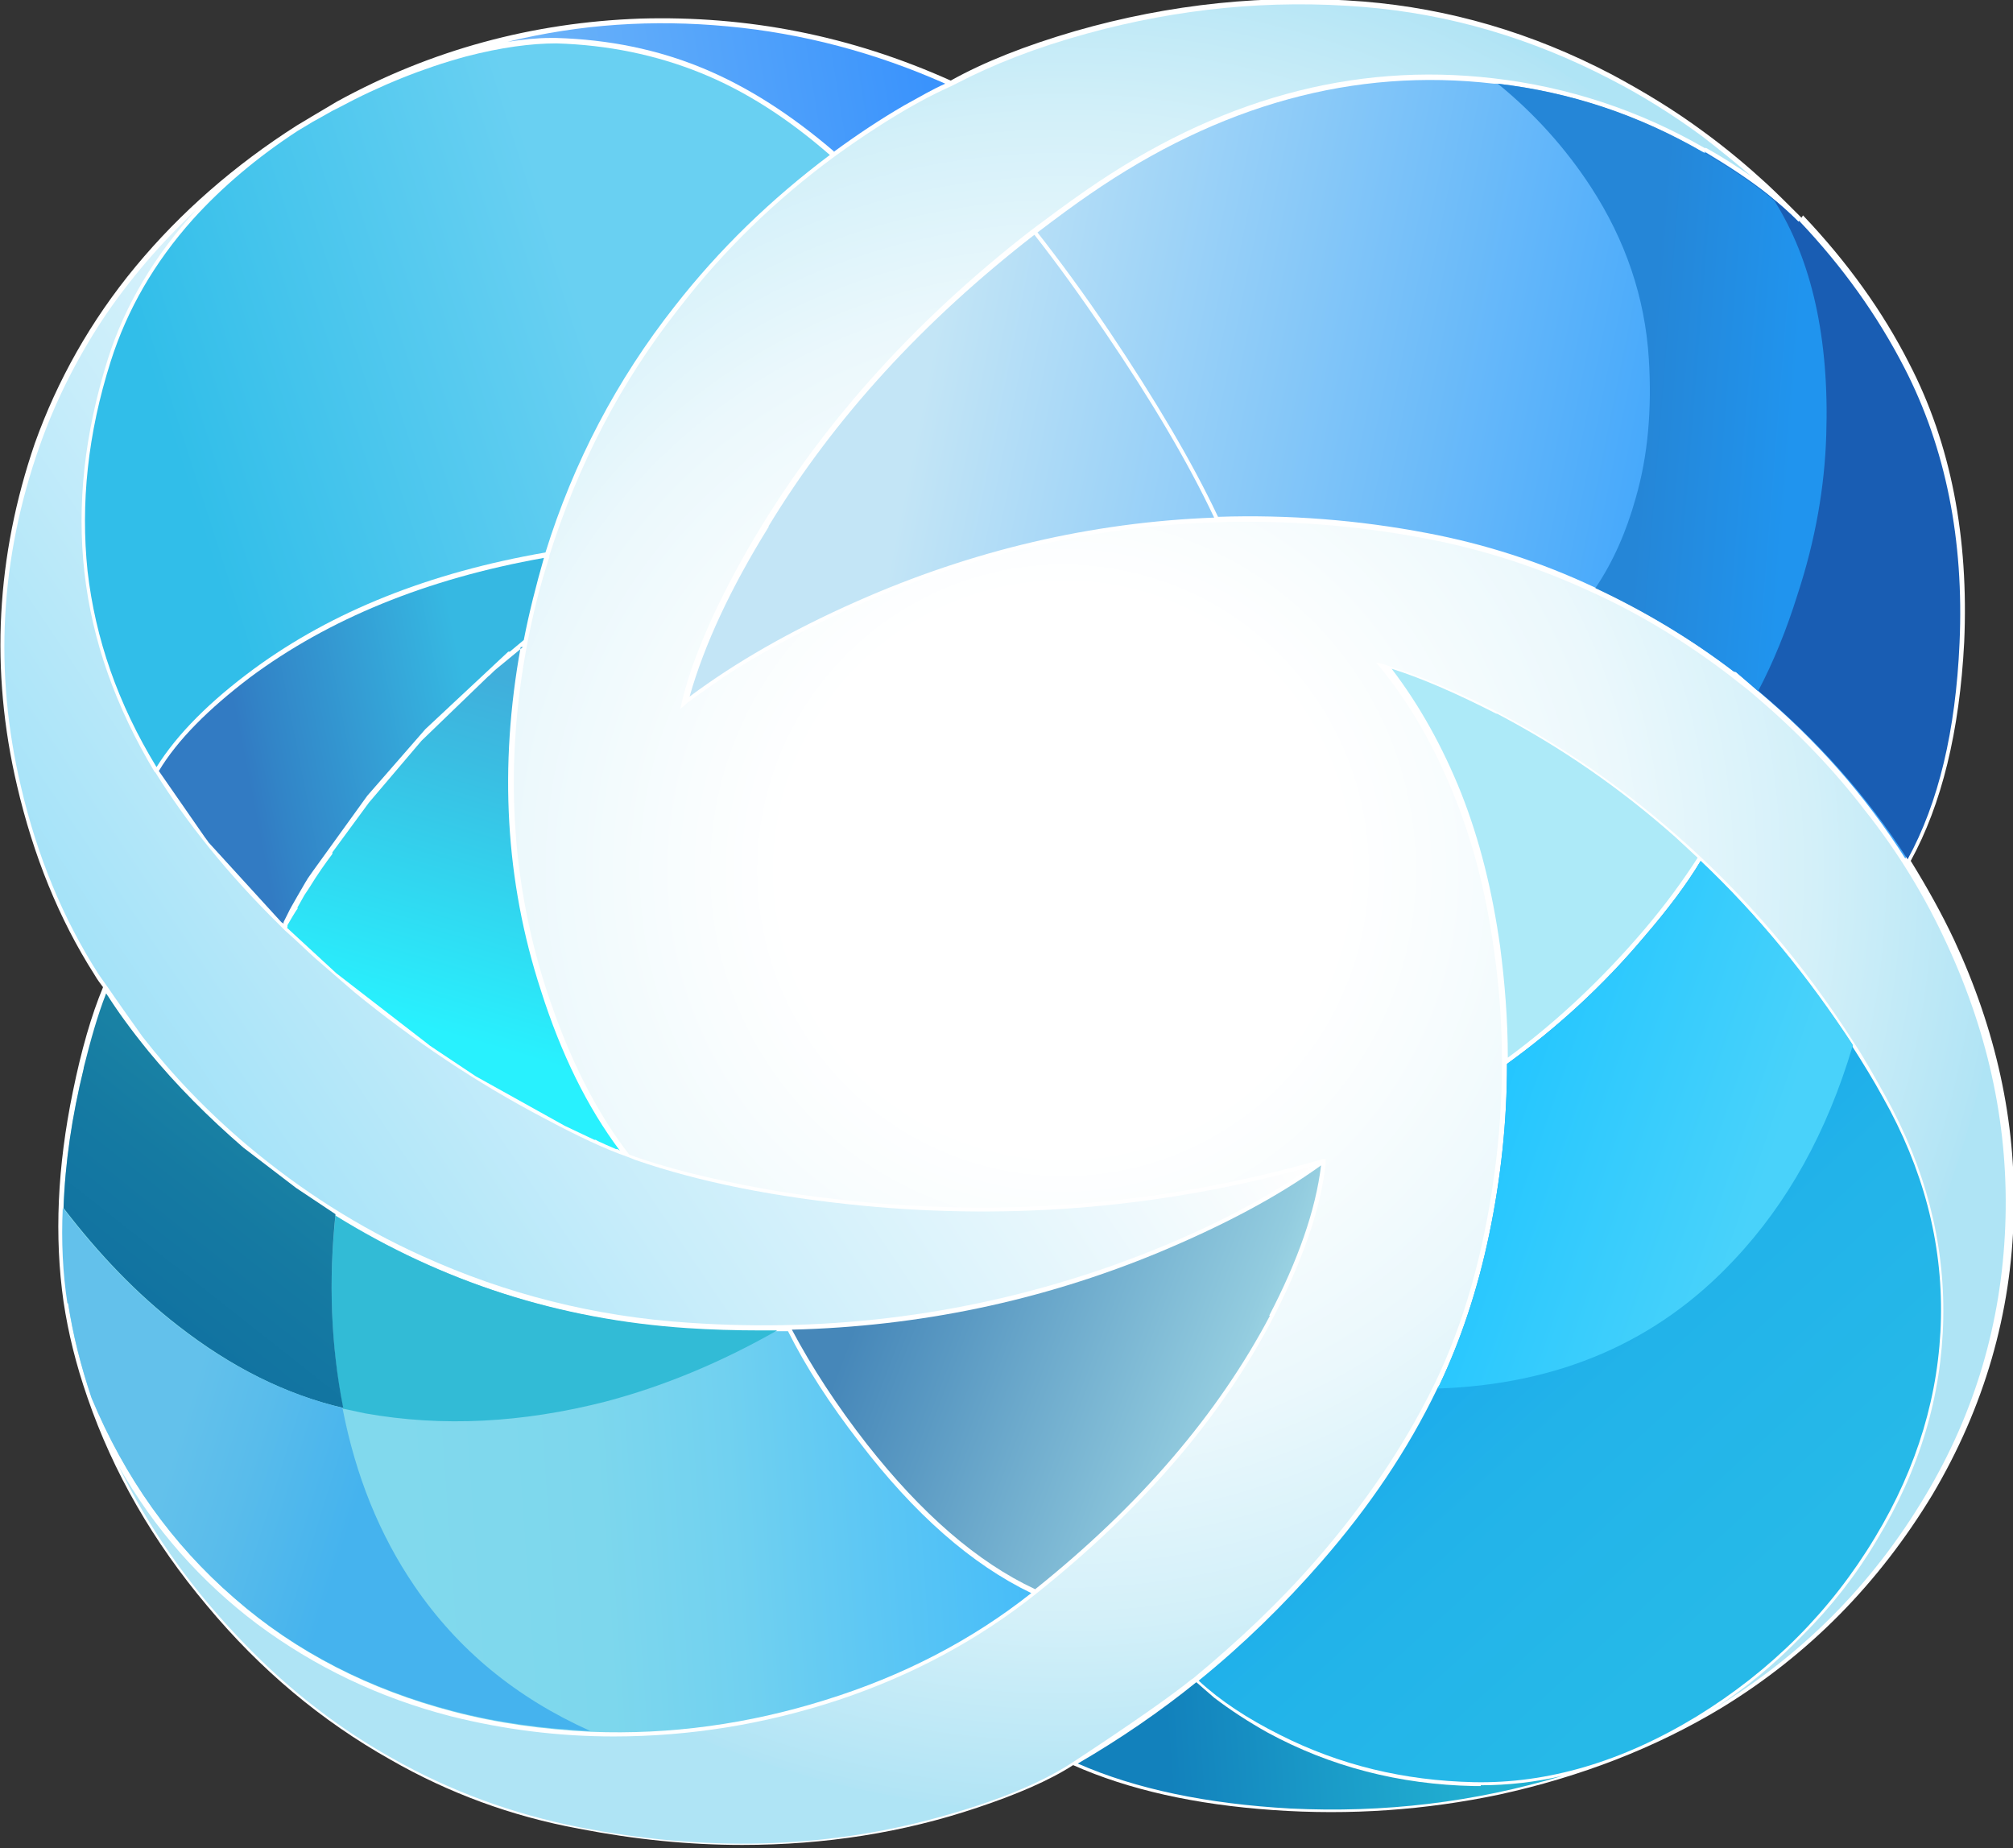
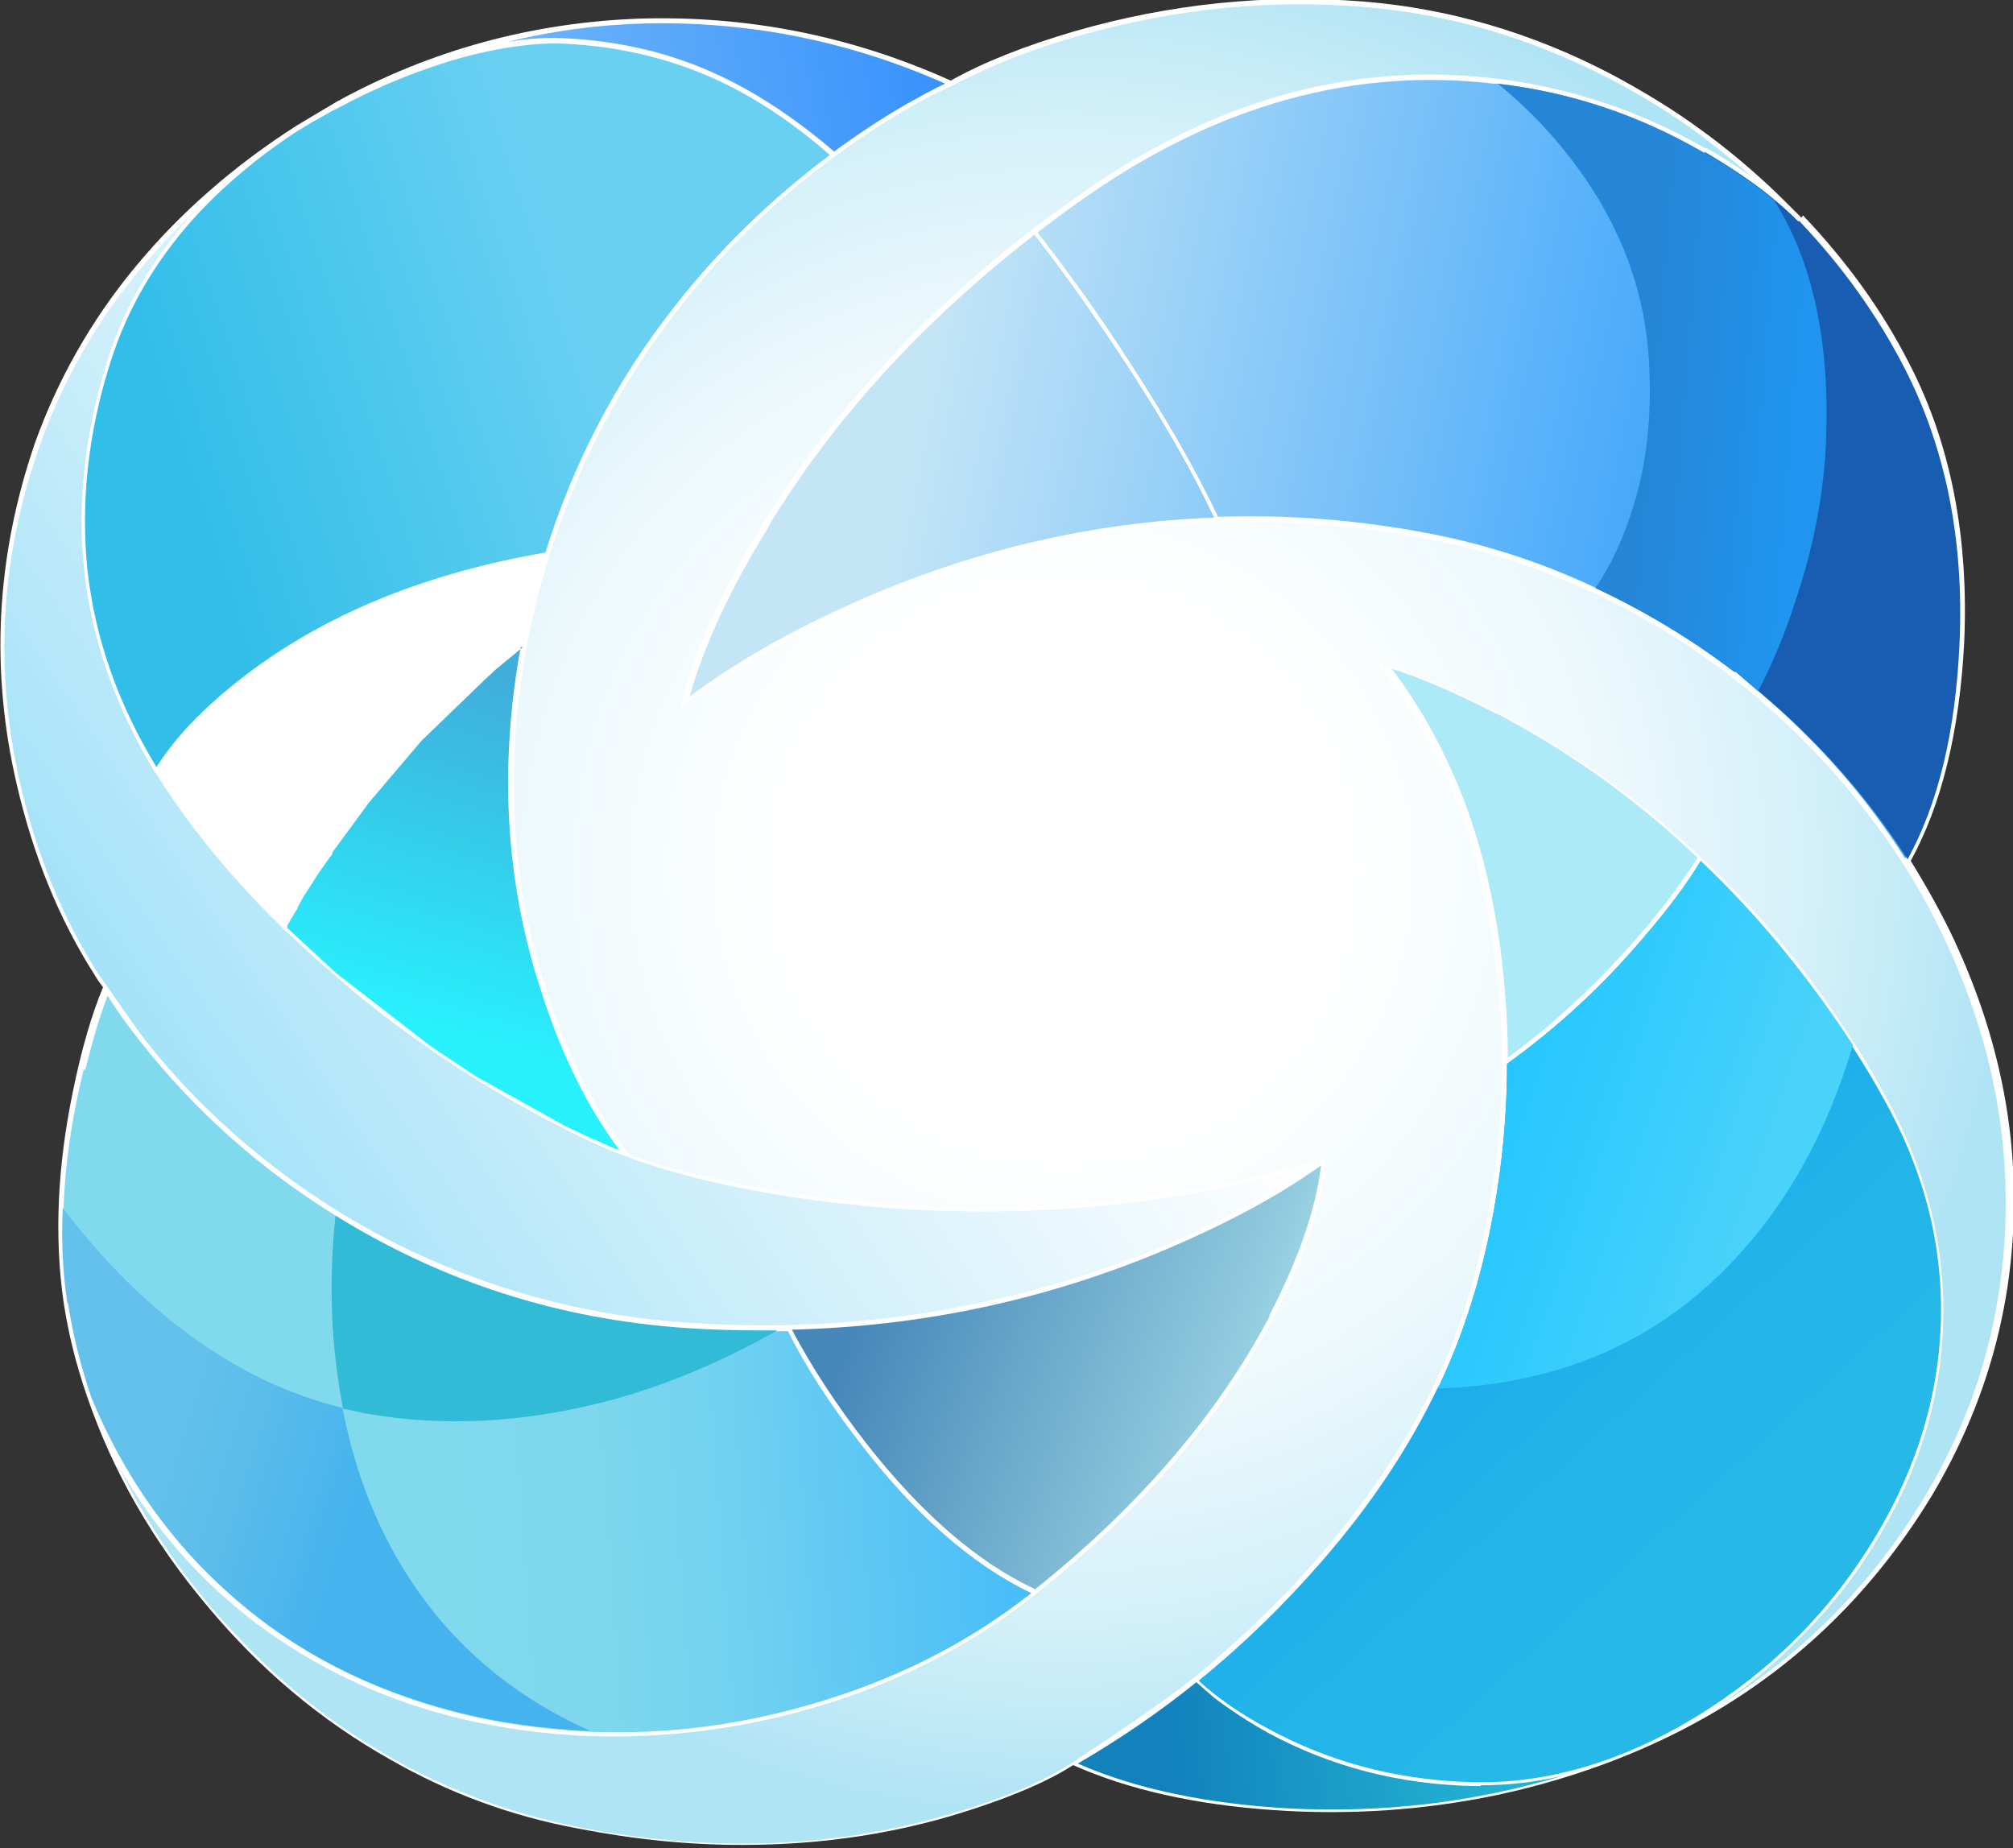
<svg xmlns="http://www.w3.org/2000/svg" version="1.1" viewBox="0 0 259.8 238.5">
  <rect x="0" y="0" width="259.8" height="238.5" fill="#333333" stroke="none" />
  <defs>
    <style>
      .cls-1 {
        fill: url(#linear-gradient-13);
      }

      .cls-2 {
        fill: url(#linear-gradient-2);
      }

      .cls-3 {
        fill: url(#linear-gradient-10);
      }

      .cls-4 {
        fill: url(#linear-gradient-12);
      }

      .cls-5 {
        fill: #195db3;
      }

      .cls-6 {
        fill: #fff;
      }

      .cls-7 {
        fill: url(#linear-gradient-4);
      }

      .cls-8 {
        fill: url(#radial-gradient);
      }

      .cls-9 {
        fill: url(#linear-gradient-3);
      }

      .cls-10 {
        fill: url(#linear-gradient-5);
      }

      .cls-11 {
        fill: url(#linear-gradient-8);
      }

      .cls-12 {
        fill: url(#linear-gradient-14);
      }

      .cls-13 {
        fill: #adeaf8;
      }

      .cls-14 {
        fill: url(#linear-gradient-7);
      }

      .cls-15 {
        fill: url(#linear-gradient-9);
      }

      .cls-16 {
        fill: url(#linear-gradient-11);
      }

      .cls-17 {
        fill: url(#linear-gradient-6);
      }

      .cls-18 {
        fill: #32bbd6;
      }

      .cls-19 {
        fill: url(#linear-gradient);
      }
    </style>
    <linearGradient id="linear-gradient" x1="271.7" y1="851.9" x2="128.5" y2="841.7" gradientTransform="translate(-27.5 675.9) scale(.6 -.6)" gradientUnits="userSpaceOnUse">
      <stop offset="0" stop-color="#41bafb" />
      <stop offset="0" stop-color="#41bafa" />
      <stop offset=".3" stop-color="#5dc7f4" />
      <stop offset=".5" stop-color="#71d1f0" />
      <stop offset=".7" stop-color="#7dd7ed" />
      <stop offset="1" stop-color="#81d9ed" />
    </linearGradient>
    <linearGradient id="linear-gradient-2" x1="208.3" y1="1068.5" x2="407.7" y2="1028.3" gradientTransform="translate(-27.5 675.9) scale(.6 -.6)" gradientUnits="userSpaceOnUse">
      <stop offset=".2" stop-color="#c3e5f6" />
      <stop offset="1" stop-color="#41a6fb" />
    </linearGradient>
    <linearGradient id="linear-gradient-3" x1="161.2" y1="1111.8" x2="242.7" y2="1125" gradientTransform="translate(-27.5 675.9) scale(.6 -.6)" gradientUnits="userSpaceOnUse">
      <stop offset="0" stop-color="#6bb3f9" />
      <stop offset="1" stop-color="#3a93fc" />
    </linearGradient>
    <linearGradient id="linear-gradient-4" x1="168.8" y1="1065.9" x2="80.9" y2="1037.7" gradientTransform="translate(-27.5 675.9) scale(.6 -.6)" gradientUnits="userSpaceOnUse">
      <stop offset="0" stop-color="#69d0f2" />
      <stop offset="1" stop-color="#31bee9" />
    </linearGradient>
    <linearGradient id="linear-gradient-5" x1="158.1" y1="981.1" x2="97.2" y2="969.1" gradientTransform="translate(-27.5 675.9) scale(.6 -.6)" gradientUnits="userSpaceOnUse">
      <stop offset=".2" stop-color="#36b8e2" />
      <stop offset=".9" stop-color="#3284c7" />
      <stop offset="1" stop-color="#327bc3" />
    </linearGradient>
    <linearGradient id="linear-gradient-6" x1="137.3" y1="885.3" x2="164.4" y2="977.9" gradientTransform="translate(-27.5 675.9) scale(.6 -.6)" gradientUnits="userSpaceOnUse">
      <stop offset=".2" stop-color="#28f1fe" />
      <stop offset=".8" stop-color="#3abde2" />
      <stop offset="1" stop-color="#40aedb" />
    </linearGradient>
    <linearGradient id="linear-gradient-7" x1="287.3" y1="1040.2" x2="33.9" y2="869.4" gradientTransform="translate(-27.5 675.9) scale(.6 -.6)" gradientUnits="userSpaceOnUse">
      <stop offset=".2" stop-color="#fefefe" />
      <stop offset=".6" stop-color="#c8edfa" />
      <stop offset="1" stop-color="#88daf7" />
    </linearGradient>
    <linearGradient id="linear-gradient-8" x1="343.9" y1="822.7" x2="237.8" y2="863.1" gradientTransform="translate(-27.5 675.9) scale(.6 -.6)" gradientUnits="userSpaceOnUse">
      <stop offset=".2" stop-color="#a4dce8" />
      <stop offset=".3" stop-color="#93ccdf" />
      <stop offset=".8" stop-color="#5b9ac3" />
      <stop offset="1" stop-color="#4687b9" />
    </linearGradient>
    <linearGradient id="linear-gradient-9" x1="279.6" y1="754.9" x2="364.5" y2="761.4" gradientTransform="translate(-27.5 675.9) scale(.6 -.6)" gradientUnits="userSpaceOnUse">
      <stop offset=".2" stop-color="#1281bc" />
      <stop offset=".6" stop-color="#1a9bc8" />
      <stop offset="1" stop-color="#22b1d2" />
    </linearGradient>
    <linearGradient id="linear-gradient-10" x1="329.3" y1="897.4" x2="453.1" y2="761.5" gradientTransform="translate(-27.5 675.9) scale(.6 -.6)" gradientUnits="userSpaceOnUse">
      <stop offset="0" stop-color="#119cf2" />
      <stop offset=".2" stop-color="#17a5ee" />
      <stop offset=".5" stop-color="#22b3e9" />
      <stop offset=".8" stop-color="#26b9e8" />
    </linearGradient>
    <radialGradient id="radial-gradient" cx="-22.5" cy="1167.3" fx="-22.5" fy="1167.3" r="202.4" gradientTransform="translate(150.7 812.7) scale(.6 -.6)" gradientUnits="userSpaceOnUse">
      <stop offset="0" stop-color="#fff" />
      <stop offset=".3" stop-color="#fff" />
      <stop offset=".4" stop-color="#f9fdfe" />
      <stop offset=".6" stop-color="#ebf8fc" />
      <stop offset=".8" stop-color="#d3f0f9" />
      <stop offset="1" stop-color="#b1e4f5" />
      <stop offset="1" stop-color="#afe4f5" />
    </radialGradient>
    <linearGradient id="linear-gradient-11" x1="442.1" y1="874.6" x2="370.2" y2="899.5" gradientTransform="translate(-27.5 675.9) scale(.6 -.6)" gradientUnits="userSpaceOnUse">
      <stop offset=".2" stop-color="#49d2fa" />
      <stop offset="1" stop-color="#24c6ff" />
    </linearGradient>
    <linearGradient id="linear-gradient-12" x1="440.8" y1="1050.4" x2="401" y2="1053.6" gradientTransform="translate(-27.5 675.9) scale(.6 -.6)" gradientUnits="userSpaceOnUse">
      <stop offset=".2" stop-color="#2094ee" />
      <stop offset="1" stop-color="#2586d7" />
    </linearGradient>
    <linearGradient id="linear-gradient-13" x1="110.2" y1="895.8" x2="69.6" y2="844.3" gradientTransform="translate(-27.5 675.9) scale(.6 -.6)" gradientUnits="userSpaceOnUse">
      <stop offset="0" stop-color="#1d88a6" />
      <stop offset=".5" stop-color="#157aa2" />
      <stop offset="1" stop-color="#1071a1" />
    </linearGradient>
    <linearGradient id="linear-gradient-14" x1="125.9" y1="813.2" x2="86.4" y2="825.5" gradientTransform="translate(-27.5 675.9) scale(.6 -.6)" gradientUnits="userSpaceOnUse">
      <stop offset="0" stop-color="#45b3ee" />
      <stop offset=".6" stop-color="#59bceb" />
      <stop offset="1" stop-color="#63c1eb" />
    </linearGradient>
  </defs>
  <g>
    <g id="Layer_1">
      <g id="Layer0_0_FILL">
        <path class="cls-6" d="M232.5,28.1c-1.6-1.6-3.1-3.1-4.5-4.4-2.4-2.2-5-4.4-8-6.6-3.9-2.9-7.9-5.3-12-7.5-10.3-5.4-21-8.5-32-9.4-12.6-1-25,.3-37.2,3.8-6.5,1.9-11.8,4-16.1,6.4-12.9-5.8-26.2-8.4-40.1-8-13.8.5-26.9,4-39.1,10.7h0l-3.2,1.9h0l-2,1.2c-8,5.1-15,11.2-20.8,18.2s-10.1,14.7-13,22.8c-5,14.6-5.8,29.3-2.3,44.2,2.1,9,5.4,17.2,10,24.4.4.7.8,1.2,1.1,1.6-1.5,3.6-2.8,8.1-3.9,13.5-2,9.7-2.4,18.7-1.2,27.1.6,4,1.6,8.1,3.1,12.4,3.3,9.6,8.5,18.6,15.4,26.8,6.9,8.3,14.8,14.9,23.7,19.9,7.5,4.3,15.6,7.3,24.3,8.9,7.2,1.4,14.2,2.1,21.1,2.1,10.7,0,20.8-1.6,30.3-4.8,5.1-1.7,9.3-3.5,12.4-5.5,7.2,3.2,15.8,5.1,25.8,5.8,10,.7,19.7,0,29.2-2,10.5-2.3,20.1-6,28.7-11.2,11.3-6.9,20.3-16.1,27.2-27.5,6.7-11.3,10.2-23.4,10.5-36.2.3-12-2.3-23.8-7.7-35.4-1.6-3.4-3.5-6.8-5.6-10.2,4-7.3,6.3-16.7,6.9-28.2.6-13.5-1.7-25.6-7.1-36-3.4-6.7-8-13.1-13.7-19.1Z" />
      </g>
      <g id="Layer0_1_FILL">
        <path class="cls-19" d="M10.8,138c-1.5,6.1-2.4,12.1-2.6,18-.2,4.3,0,8.4.6,12.3.6,3.9,1.6,8,3.1,12.2,4.2,10.2,10.4,18.8,18.4,25.8,8,7,17.5,11.8,28.2,14.6,5.7,1.5,11.6,2.3,17.8,2.6,10.2.4,20.3-1,30.2-4.1,10-3.1,18.9-7.7,26.6-13.8-7.7-3.7-15.1-10.2-22.2-19.5-3.8-4.9-6.9-9.7-9.2-14.3h-3.2c-3.1,0-6.3,0-9.6-.3-16.5-1.1-31.6-6-45.4-14.5-4.2-2.6-8.1-5.4-11.9-8.6-4.5-3.8-8.6-8-12.3-12.5-2.2-2.7-4-5.1-5.4-7.4-1.1,2.8-2,6-2.9,9.6Z" />
      </g>
      <g id="Layer0_2_FILL">
        <path class="cls-2" d="M99.2,68c-4.9,7.9-8.3,15.2-10.2,21.9,5.9-4.4,13-8.5,21.6-12.3,14.9-6.6,30.3-10.2,46.1-10.8-3.4-7.2-8.1-15.1-14-23.8-3.2-4.7-6.2-8.9-9.2-12.7-14.3,11.1-25.8,23.6-34.3,37.6M220.1,19.7h-.2c-8.4-4.8-17.2-7.8-26.6-8.9h-.5c-18-2.1-35.4,2.7-52.2,14.3-1.9,1.3-4.2,3-6.7,4.9,2.9,3.7,6,7.9,9.3,12.8,5.9,8.8,10.6,16.7,14,23.9,9.1-.3,18.1.4,27,2.1,7.4,1.4,14.6,3.7,21.6,7h0c6.4,3,12.4,6.6,17.9,10.8h.2c1.3,1.1,2.2,1.9,2.9,2.5h0c7.5,6.3,13.9,13.5,19.1,21.7,3.9-7.3,6.2-16.6,6.7-27.9.6-13.3-1.8-25.2-7.1-35.5-3.4-6.7-8-13-13.6-19-.9-.9-1.9-1.8-3-2.7l-.7-.6c-2.5-2-5.3-3.8-8.3-5.6Z" />
      </g>
      <g id="Layer0_3_FILL">
        <path class="cls-9" d="M107.6,19.6c3-2.2,6-4.2,9.1-6,2-1.1,3.7-2.1,5.3-2.8-9-4-18.4-6.5-28.1-7.4-9.6-.9-19-.3-28.4,2,1.9-.3,3.8-.5,5.5-.5h.8c6.8.2,13.1,1.5,18.9,3.9,5.8,2.4,11.4,6,17,10.8Z" />
      </g>
      <g id="Layer0_4_FILL">
        <path class="cls-7" d="M71.8,5.6c-3.2,0-7.1.5-11.7,1.7-5.5,1.5-11,3.7-16.4,6.6l-.8.4c-1.4.8-2.3,1.3-2.5,1.4l-2,1.2c-5.2,3.4-9.7,7.2-13.5,11.4-5,5.6-8.5,11.7-10.6,18.3-3,9.4-3.9,18.4-3,27.1,1,8.7,3.9,17.1,8.9,25.3,2.7-4.3,6.9-8.5,12.6-12.7,10.1-7.4,22.6-12.4,37.6-15,3.6-11.6,9.2-22.3,16.7-31.8,5.7-7.3,12.4-13.8,20-19.5-5.5-4.8-11-8.3-16.7-10.6-5.7-2.3-11.9-3.6-18.6-3.8Z" />
      </g>
      <g id="Layer0_5_FILL">
-         <path class="cls-10" d="M65.8,84.1h0s1.8-1.5,1.8-1.5c.7-3.6,1.6-7.1,2.6-10.6-15.2,2.7-27.8,7.9-37.9,15.4-5.4,4.1-9.4,8.1-11.8,12.1l5.9,8.5c.2.3.4.5.5.7l9.4,10.3.3.2h0c0-.1,0-.2,0-.2l.7-1.4h0c0-.1,2.1-3.7,2.1-3.7.2-.3.3-.5.3-.5l.7-1,7-9.7,7.5-8.6,10.7-10Z" />
-       </g>
+         </g>
      <g id="Layer0_6_FILL">
        <path class="cls-17" d="M67.5,83.5h0s-3.4,2.8-3.4,2.8c-.5.4-.8.8-1.1,1l-8.6,8.3-6.8,8-4.7,6.4v.2c-.9,1.2-1.9,2.6-3,4.4l-.6.9-.9,1.6v.2c-.1,0-1.3,2.1-1.3,2.1v.3c-.1,0-.1,0-.1,0l6.4,5.9,11.9,9.2c.2.2.6.4,1,.7l5.1,3.4,11.5,6.4,3.8,1.8h.2c0,.1,2.6,1.2,2.6,1.2h.2c0,0,.3.2.3.2h0c-4.2-5.6-7.6-12.5-10.2-20.7-4.6-14.1-5.4-28.9-2.6-44.3Z" />
      </g>
      <g id="Layer0_7_FILL">
        <path class="cls-14" d="M20,99.7h0c-5.1-8.5-8.1-17-9.1-25.8-1-8.8,0-17.9,3-27.5,2.2-7,6.1-13.5,11.5-19.4-4.7,4.4-8.8,9.2-12.2,14.3-3.4,5.2-6.1,10.6-8.1,16.3C0,72.1-.8,86.7,2.7,101.5c2.1,9,5.4,17,10,24.2h0c.5.7.9,1.3,1.2,1.7,0,0,1.5,2.2,4.5,6.4,3.9,5,8.4,9.7,13.5,14,6.9,5.8,14.4,10.6,22.6,14.3,10.8,4.9,22.2,7.8,34.3,8.6,18.7,1.3,36.8-1.1,54.3-7.2,10.2-3.6,19-7.9,26.3-13-19,5.3-38.4,7-58.1,5.1-11.2-1.1-20.9-3-29.3-5.9l-1-.4c-2.9-1-6.5-2.7-10.8-5-8.6-4.5-16.8-10-24.4-16.2l-5.2-4.5c-.9-.8-2.1-2-3.8-3.5l-.8-.8c-6.6-6.5-11.9-13.1-16-19.7Z" />
      </g>
      <g id="Layer0_8_FILL">
        <path class="cls-11" d="M163.8,169.8c3.7-7.1,6-13.6,6.7-19.4-5.7,4.1-12.7,7.8-21.1,11.3-15,6.2-30.8,9.5-47.2,9.9,2.6,4.9,5.8,9.8,9.7,14.8,7,8.9,14.2,15.2,21.7,18.7,13.5-10.8,23.6-22.6,30.3-35.3Z" />
      </g>
      <g id="Layer0_9_FILL">
        <path class="cls-15" d="M191.1,230.5h-.9c-9.6-.2-18.5-2.5-26.6-6.9-2.5-1.4-4.8-2.9-6.9-4.5l-2.3-2c-4.7,3.8-9.8,7.3-15.3,10.5,7.5,3.3,16.7,5.2,27.4,5.8,12.1.6,23.8-.8,35.1-4.2-3.5.8-7,1.2-10.5,1.2Z" />
      </g>
      <g id="Layer0_10_FILL">
        <path class="cls-3" d="M219.5,111.1c-1.8,3-4.2,6.2-7.3,9.8-5.3,6.3-11.2,11.7-17.7,16.4,0,7.5-.8,14.8-2.3,22-1.5,7.2-3.7,13.7-6.4,19.4l-.3.5h0c-3.8,7.9-8.8,15.3-15,22.4-4.8,5.5-10,10.6-15.8,15.3,2.8,2.6,6.3,4.9,10.5,7,7.7,3.9,16,5.9,25,6.1,9.5.2,19.1-2.6,28.8-8.5,9.6-5.9,17.3-13.6,23-23.1,5.5-9.1,8.3-18.6,8.5-28.3.2-9.8-2.3-19.3-7.5-28.5-1.2-2.2-2.5-4.3-3.9-6.5v-.2c-5.7-8.7-12.1-16.6-19.6-23.7Z" />
      </g>
      <g id="Layer0_11_FILL">
        <path class="cls-13" d="M193.1,92.1c-4.9-2.5-9.4-4.5-13.5-5.8,3.6,4.7,6.6,10.1,9,16.1,2.4,6.1,4,12.6,5,19.7h0c.6,4.6,1,9.4,1,14.4,6.4-4.7,12.2-10.2,17.5-16.4,2.9-3.4,5.2-6.6,7-9.4l-2.8-2.6h0c-7.2-6.4-14.9-11.7-23.1-16Z" />
      </g>
      <g id="Layer0_12_FILL">
        <path class="cls-8" d="M220.2,19.1c2,1.1,4,2.4,5.9,3.7-2.1-1.8-4.2-3.5-6.4-5.2-3.8-2.8-7.8-5.3-11.9-7.4-10.2-5.3-20.8-8.4-31.8-9.3-12-1-23.9.2-35.6,3.4-6.6,1.8-12.2,4-17,6.5h0s-.6.3-.6.3c-1.1.5-2.6,1.2-4.4,2.2-3.6,2-7.1,4.3-10.7,6.9-7.6,5.6-14.3,12.1-20,19.5-7.6,9.6-13.1,20.3-16.8,32v.2c-1.2,3.6-2.1,7.3-2.8,10.9-3.2,16.6-2.1,32.5,3.3,47.5,2.7,7.6,6,13.8,9.8,18.7,2.1.8,4.8,1.6,7.9,2.4,6.1,1.5,12.5,2.7,19.2,3.4,21.1,2.4,41.9.7,62.4-5.2h.4c0-.1,0,.4,0,.4-.5,5.2-2.5,11.4-6,18.5-6.6,13.4-17.1,25.8-31.4,37.2-7.4,5.9-15.9,10.5-25.5,13.7-9.4,3.1-19.1,4.7-29,4.7-7.2,0-14.2-.9-21-2.6-9.3-2.4-17.6-6.4-25-11.9-7.3-5.5-13.3-12.3-17.9-20.4,3.8,7.8,8.8,15,14.9,21.5,6.1,6.6,12.9,12,20.4,16.2,7.6,4.3,15.6,7.2,24.1,8.9,16.2,3.2,31.6,2.8,46.2-1.2,7.3-2,13.1-4.3,17.3-7,8.1-5.3,13.3-9,15.5-10.8l.3-.2c5.8-4.8,11.1-9.8,15.8-15.2,6.2-7.1,11.3-14.6,15.1-22.3l.3-.6c3.7-7.7,6.2-16.5,7.6-26.5,1.4-10,1.4-19.9,0-29.5-1-7.2-2.7-13.9-5.2-20-2.5-6.2-5.6-11.6-9.4-16.3l-.6-.7.9.2s1.1.4,3.3,1.1c2.7,1,5.5,2.2,8.5,3.6,9.3,4.5,18,10.3,26.1,17.4,8.8,7.7,16.4,16.6,22.9,26.8,1.2,1.8,2.5,4.1,4,6.8,5.2,9.3,7.7,19,7.5,28.8-.2,9.9-3,19.4-8.6,28.6-2.6,4.4-5.8,8.5-9.5,12.2-3.6,3.7-7.5,7-11.8,9.7,11.5-6.9,20.7-16.1,27.6-27.7h0c6.4-10.7,9.8-22.3,10.3-34.7.5-12.4-2-24.5-7.5-36.4-2.8-6.1-6.3-11.9-10.6-17.3-4.2-5.5-9-10.4-14.3-14.9-.9-.8-1.9-1.5-3-2.4-5.6-4.3-11.6-8-18-10.9-6.9-3.2-14-5.5-21.4-6.9-8.9-1.7-17.9-2.4-27.1-2.1-17,.6-33.5,4.6-49.5,12.2-5,2.4-9.6,4.9-13.9,7.7-3.3,2.3-5,3.5-5,3.6l-.7.6.2-.9c1.3-5.4,4.1-12,8.5-19.7,8.8-15.3,21-29.1,36.6-41.2,2.4-1.8,4.7-3.5,7-5.1,17-11.8,34.5-16.6,52.6-14.5,9.6,1.1,18.8,4.1,27.3,9Z" />
      </g>
      <g id="Layer0_13_FILL">
        <path class="cls-5" d="M232.1,28.6c-1.1-1.1-2.3-2.2-3.7-3.3-2.5-2-5.3-3.8-8.3-5.6.9,8.1,2.3,22.9,4.4,44.4l-.6,7.5c-.3,5.8-.3,10.8,0,15.1h.2c.9.8,1.9,1.6,3,2.6,7.5,6.3,13.9,13.5,19.1,21.6,4-7.3,6.2-16.6,6.7-27.9.6-13.3-1.8-25.2-7.1-35.5-3.5-6.8-8-13.1-13.6-19Z" />
      </g>
      <g id="Layer0_14_FILL">
        <path class="cls-16" d="M219.5,111.1c-1.8,3-4.2,6.2-7.3,9.8-5.3,6.3-11.2,11.7-17.7,16.4,0,7.5-.8,14.8-2.3,22-1.5,7.2-3.7,13.7-6.4,19.4l-.3.5c15.6-.5,28.4-6,38.3-16.6,6.9-7.3,12-16.5,15.3-27.6v-.2c-5.7-8.7-12.1-16.6-19.6-23.7Z" />
      </g>
      <g id="Layer0_15_FILL">
        <path class="cls-18" d="M44.3,181.8l2.8.6c10.1,1.8,20.4,1.2,31-1.5,7.6-2,15-5.1,22.2-9.2h-2c-3.4,0-6.6-.1-9.6-.3-16.6-1.1-31.7-6-45.4-14.5-.9,8.5-.6,16.9,1,25Z" />
      </g>
      <g id="Layer0_16_FILL">
        <path class="cls-4" d="M220.1,19.7h-.2c-8.4-4.9-17.2-7.8-26.6-8.9,4.8,3.9,8.8,8.4,12,13.3,4.5,6.9,7,14.3,7.5,22.2.4,6.5-.1,12.5-1.7,18-1.2,4.3-2.9,8.2-5.2,11.6,6.4,3,12.4,6.6,17.9,10.8h.2c1.3,1.1,2.2,1.9,2.9,2.5,2-3.8,3.7-8,5.1-12.5,2.3-7,3.5-13.9,3.7-20.6h0c.4-12.5-1.9-22.6-6.7-30.2l-.7-.6c-2.5-2-5.3-3.8-8.3-5.6Z" />
      </g>
      <g id="Layer0_17_FILL">
-         <path class="cls-1" d="M10.8,137.9c-1.5,6.1-2.4,12.1-2.6,18,4.6,6,9.5,11.1,14.8,15.2,6.8,5.3,13.9,8.9,21.3,10.6-1.6-8.1-1.9-16.4-1-25l-5.1-3.4-6.8-5.2c-4.5-3.9-8.6-8-12.3-12.5-2.2-2.7-4-5.2-5.4-7.4-1.1,2.8-2,6-2.9,9.6Z" />
-       </g>
+         </g>
      <g id="Layer0_18_FILL">
        <path class="cls-12" d="M8.8,168.2c.6,3.9,1.6,8,3,12.2,4.3,10.3,10.4,18.9,18.4,25.8,8,7,17.5,11.8,28.2,14.6,5.7,1.5,11.6,2.3,17.8,2.6-9.6-4.3-17.1-10.5-22.7-18.7-4.5-6.6-7.6-14.2-9.3-23-7.4-1.8-14.5-5.3-21.3-10.6-5.3-4.1-10.2-9.2-14.8-15.2-.2,4.3,0,8.4.6,12.3Z" />
      </g>
    </g>
  </g>
</svg>